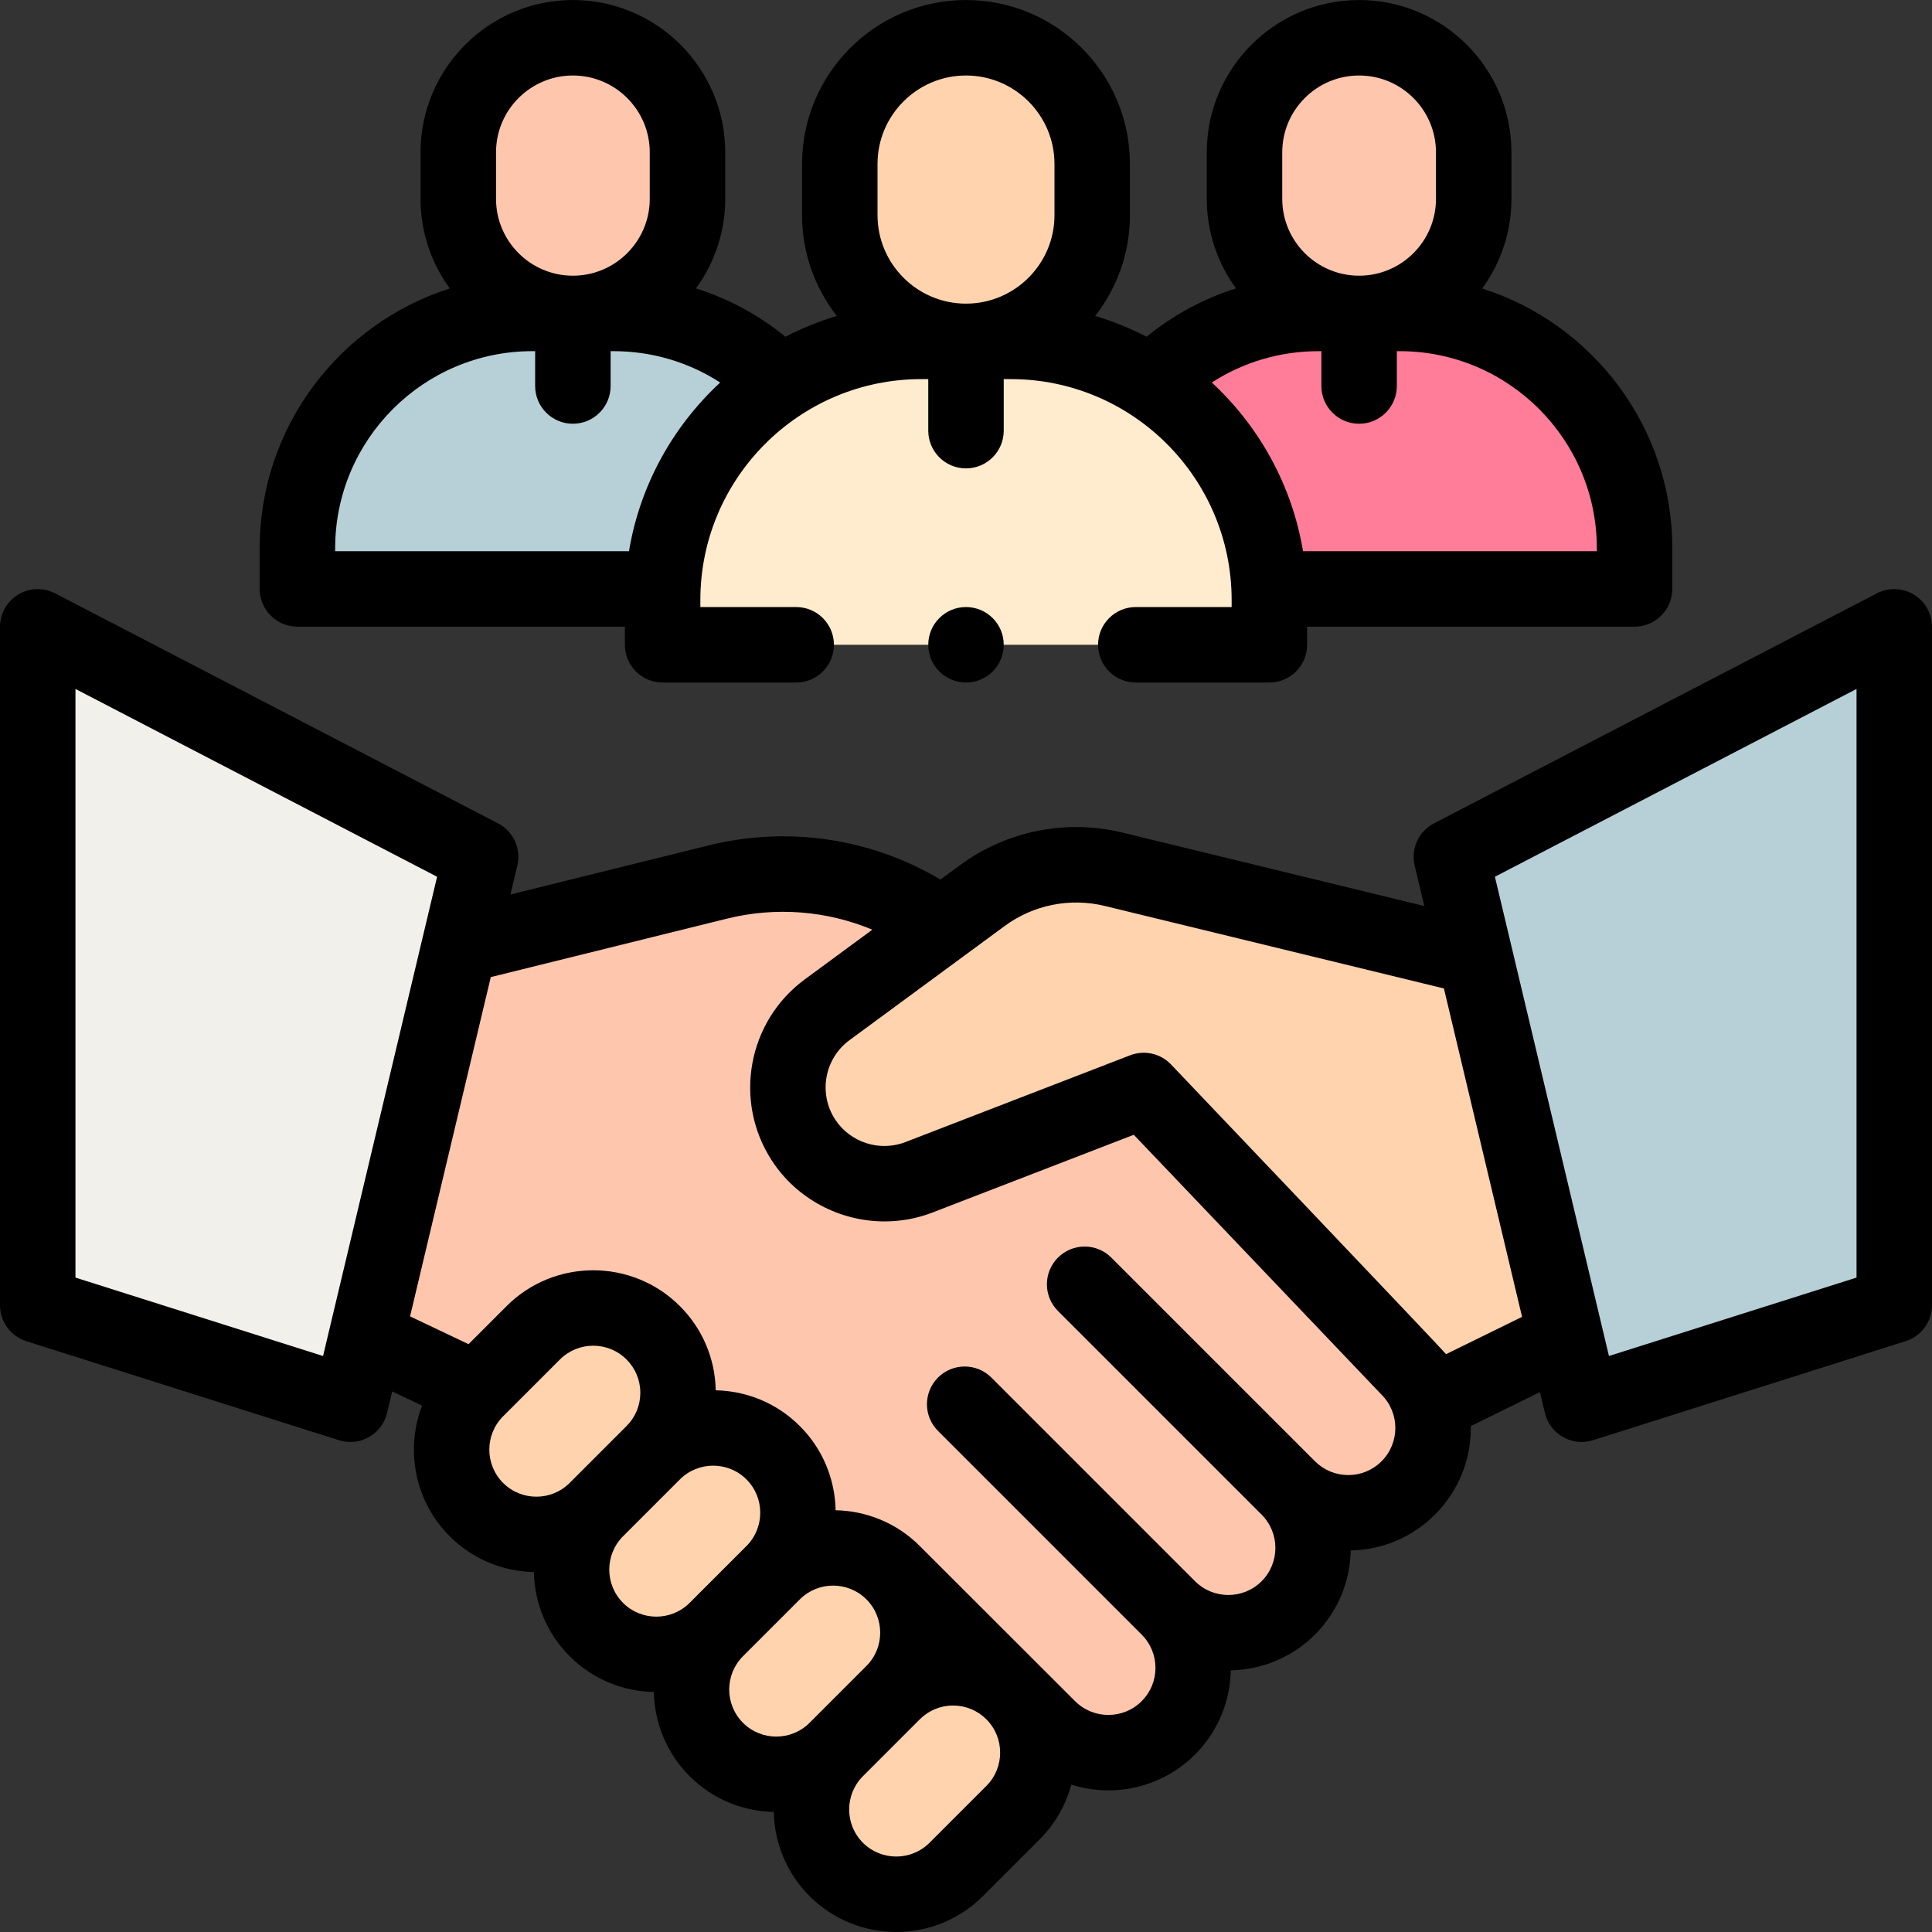
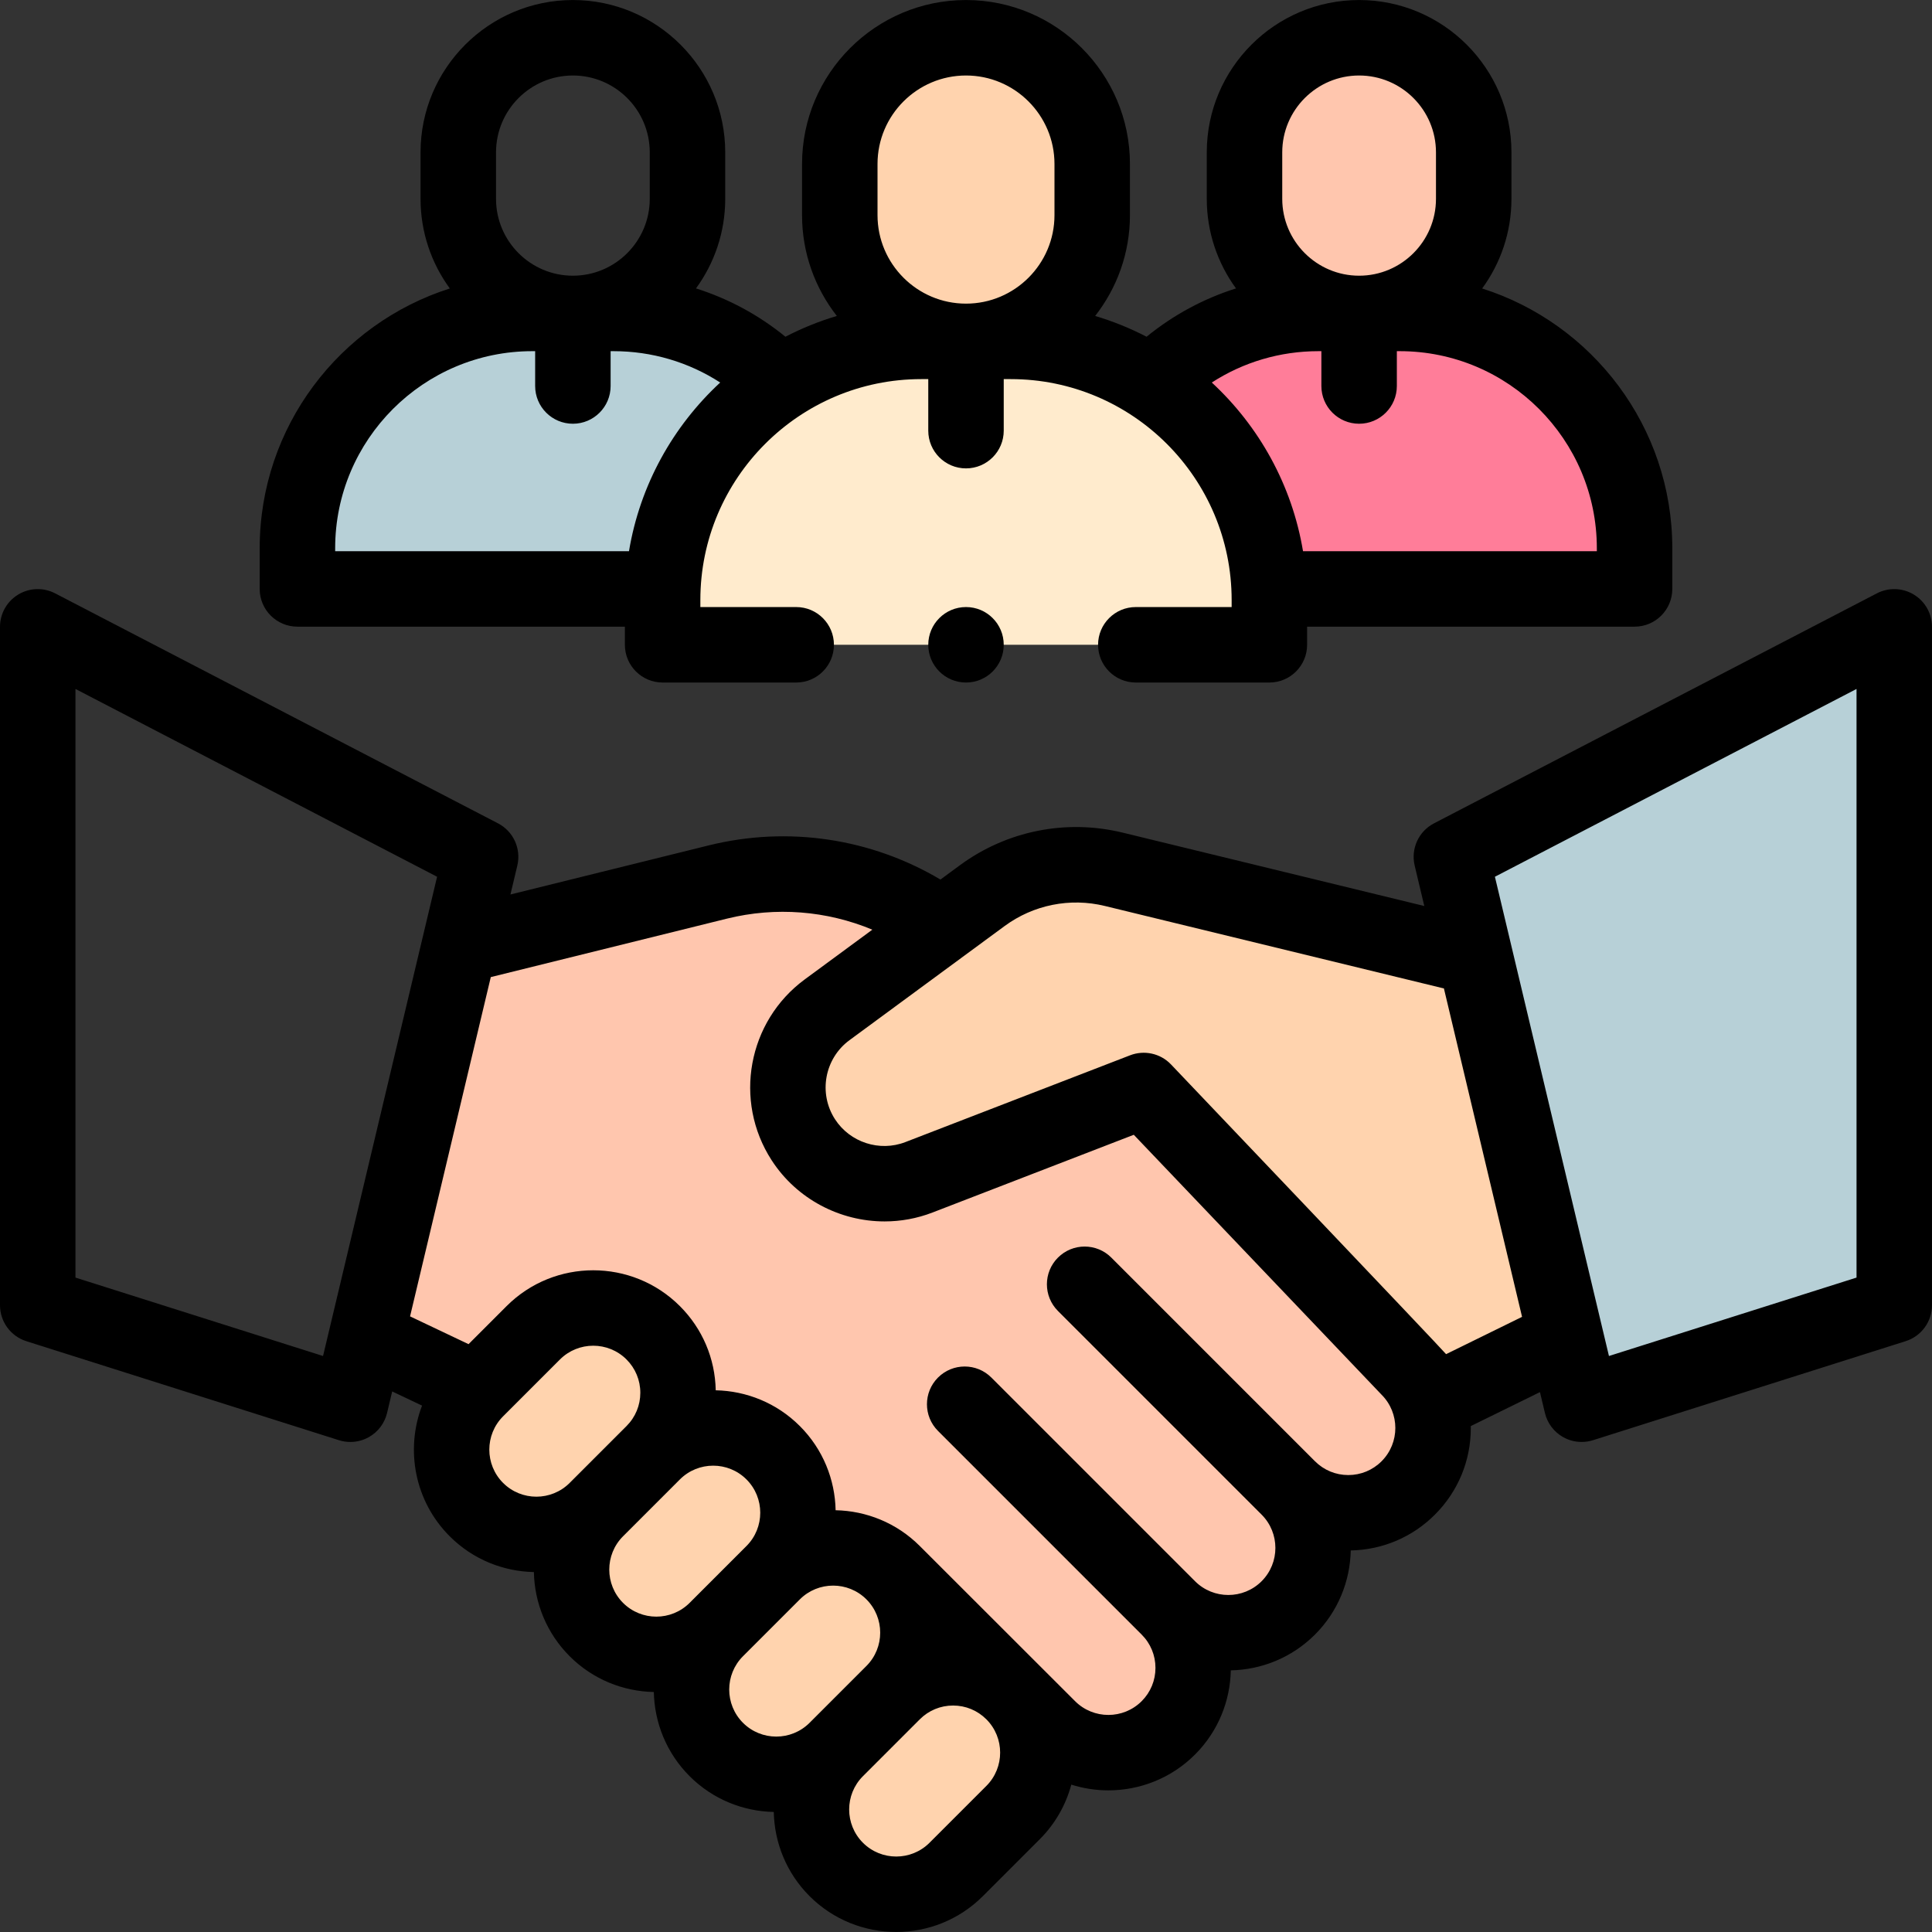
<svg xmlns="http://www.w3.org/2000/svg" width="512" height="512" viewBox="0 0 512 512" fill="none">
  <rect x="0" y="0" width="512" height="512" fill="#333333" stroke="none" />
  <g clip-path="url(#clip0_323_270)">
    <path d="M126.252 368.273L99.373 355.505L121.856 250.67L190.227 233.742C210.738 228.664 232.444 232.876 249.566 245.256L303.095 288.988L373.202 362.533C381.98 371.311 381.98 385.543 373.202 394.321C364.424 403.099 350.192 403.099 341.414 394.321L303.335 356.242L287.441 340.348L341.414 394.321C350.192 403.099 350.192 417.331 341.414 426.109C332.636 434.887 318.404 434.887 309.626 426.109L271.547 388.03L255.653 372.136L309.626 426.109C318.404 434.887 318.404 449.119 309.626 457.897C300.848 466.675 286.616 466.675 277.838 457.897L239.759 419.818L126.252 368.273Z" fill="#FFC6AE" />
    <path d="M303.095 288.99L243.53 311.995C232.25 316.352 219.46 312.199 212.89 302.047C205.551 290.705 208.314 275.61 219.195 267.604L260.293 237.366C270.312 229.994 283.08 227.435 295.166 230.375L384.632 252.141L414.43 354.685L378.889 372.138L303.095 288.99Z" fill="#FFD3AE" />
    <path d="M173.108 353.205C164.33 344.427 150.098 344.427 141.32 353.205L126.251 368.274C117.473 377.052 117.473 391.284 126.251 400.062C135.029 408.84 149.261 408.84 158.039 400.062L173.108 384.993C181.886 376.215 181.886 361.983 173.108 353.205Z" fill="#FFD3AE" />
    <path d="M204.896 384.992C196.118 376.214 181.886 376.214 173.108 384.992L158.039 400.061C149.261 408.839 149.261 423.071 158.039 431.849C166.817 440.627 181.049 440.627 189.827 431.849L204.896 416.78C213.674 408.002 213.674 393.77 204.896 384.992Z" fill="#FFD3AE" />
    <path d="M236.684 416.78C227.906 408.002 213.674 408.002 204.896 416.78L189.827 431.849C181.049 440.627 181.049 454.859 189.827 463.637C198.605 472.415 212.837 472.415 221.615 463.637L236.684 448.568C245.461 439.79 245.461 425.558 236.684 416.78Z" fill="#FFD3AE" />
    <path d="M268.471 448.568C259.693 439.79 245.461 439.79 236.683 448.568L221.614 463.637C212.836 472.415 212.836 486.647 221.614 495.425C230.392 504.203 244.624 504.203 253.402 495.425L268.471 480.356C277.249 471.578 277.249 457.346 268.471 448.568Z" fill="#FFD3AE" />
-     <path d="M10 166.118L127.369 227.069L92.849 372.137L10 345.896V166.118Z" fill="#F2F0EB" />
    <path d="M502 166.118L384.631 227.069L419.151 372.137L502 345.896V166.118Z" fill="#B7D0D7" />
    <path d="M349.414 83.063H370.942C405.314 83.063 433.178 110.927 433.178 145.299V156.072H287.178V145.299C287.179 110.927 315.042 83.063 349.414 83.063Z" fill="#FF7D99" />
    <path d="M360.179 10.007C376.952 10.007 390.549 23.604 390.549 40.377V52.692C390.549 69.465 376.952 83.062 360.179 83.062C343.406 83.062 329.809 69.465 329.809 52.692V40.378C329.808 23.605 343.405 10.007 360.179 10.007Z" fill="#FFC6AE" />
    <path d="M162.586 83.063H141.058C106.686 83.063 78.822 110.927 78.822 145.299V156.072H224.822V145.299C224.821 110.927 196.958 83.063 162.586 83.063Z" fill="#B7D0D7" />
-     <path d="M151.821 10.007C135.048 10.007 121.451 23.604 121.451 40.377V52.692C121.451 69.465 135.048 83.062 151.821 83.062C168.594 83.062 182.191 69.465 182.191 52.692V40.378C182.192 23.605 168.595 10.007 151.821 10.007Z" fill="#FFC6AE" />
    <path d="M267.855 90.467H244.145C206.29 90.467 175.602 121.155 175.602 159.01V170.875H336.398V159.01C336.398 121.155 305.71 90.467 267.855 90.467Z" fill="#FFEBCD" />
-     <path d="M256 10.007C237.527 10.007 222.552 24.982 222.552 43.455V57.018C222.552 75.491 237.527 90.466 256 90.466C274.473 90.466 289.448 75.491 289.448 57.018V43.456C289.448 24.983 274.473 10.007 256 10.007Z" fill="#FFD3AE" />
+     <path d="M256 10.007C237.527 10.007 222.552 24.982 222.552 43.455C222.552 75.491 237.527 90.466 256 90.466C274.473 90.466 289.448 75.491 289.448 57.018V43.456C289.448 24.983 274.473 10.007 256 10.007Z" fill="#FFD3AE" />
    <path d="M507.192 157.572C504.207 155.759 500.492 155.634 497.391 157.244L380.022 218.195C375.951 220.309 373.841 224.922 374.902 229.384L377.452 240.102L297.528 220.658C282.531 217.007 266.798 220.162 254.365 229.31L249.227 233.091C230.812 222.153 208.826 218.836 187.823 224.036L135.273 237.046L137.096 229.384C138.158 224.921 136.047 220.308 131.976 218.195L14.609 157.244C11.508 155.634 7.794 155.758 4.808 157.572C1.823 159.385 0 162.625 0 166.118V345.896C0 350.256 2.824 354.113 6.98 355.429L89.829 381.67C90.815 381.982 91.833 382.137 92.848 382.137C94.558 382.137 96.258 381.698 97.776 380.839C100.194 379.47 101.934 377.156 102.577 374.452L103.935 368.743L111.846 372.501C107.395 384.114 109.833 397.785 119.18 407.132C125.344 413.296 133.391 416.451 141.486 416.613C141.649 424.709 144.803 432.755 150.967 438.919C157.131 445.083 165.178 448.238 173.273 448.4C173.436 456.496 176.59 464.542 182.754 470.706C188.918 476.87 196.965 480.025 205.06 480.187C205.223 488.283 208.377 496.329 214.541 502.493C220.873 508.824 229.189 511.99 237.506 511.99C245.823 511.99 254.14 508.824 260.471 502.493L275.539 487.425C279.696 483.268 282.479 478.252 283.907 472.945C287.098 473.952 290.412 474.464 293.729 474.464C302.046 474.464 310.363 471.298 316.694 464.967C322.858 458.803 326.012 450.757 326.175 442.661C334.271 442.498 342.317 439.343 348.481 433.179C354.641 427.019 357.795 418.978 357.962 410.887C366.39 410.72 374.29 407.369 380.269 401.391C386.403 395.257 389.781 387.101 389.781 378.426C389.781 378.26 389.771 378.096 389.769 377.93L408.104 368.926L409.418 374.449C410.062 377.153 411.801 379.467 414.219 380.836C415.737 381.696 417.436 382.134 419.147 382.134C420.161 382.134 421.18 381.98 422.166 381.667L505.015 355.426C509.171 354.11 511.995 350.253 511.995 345.893V166.118C512 162.625 510.177 159.385 507.192 157.572ZM20 338.574V182.579L115.833 232.347L85.611 359.355L20 338.574ZM133.323 375.344L148.391 360.276C150.823 357.843 154.018 356.627 157.214 356.627C160.409 356.627 163.604 357.843 166.036 360.276C168.392 362.632 169.691 365.766 169.691 369.098C169.691 372.431 168.393 375.564 166.036 377.921L150.968 392.989C146.103 397.855 138.187 397.854 133.323 392.989C128.458 388.125 128.458 380.209 133.323 375.344ZM165.111 407.132L180.179 392.064C182.612 389.631 185.807 388.416 189.002 388.416C192.197 388.416 195.393 389.632 197.825 392.064C202.69 396.929 202.69 404.844 197.825 409.709L182.756 424.778C177.892 429.643 169.976 429.644 165.111 424.778C160.246 419.913 160.246 411.997 165.111 407.132ZM196.898 438.92L211.967 423.851C214.399 421.418 217.594 420.202 220.79 420.202C223.985 420.202 227.18 421.418 229.612 423.851C234.477 428.716 234.477 436.631 229.612 441.496L214.543 456.565C209.679 461.43 201.763 461.431 196.898 456.565C192.033 451.7 192.033 443.785 196.898 438.92ZM261.4 473.284L246.332 488.352C241.468 493.217 233.551 493.217 228.686 488.352C223.821 483.487 223.821 475.572 228.686 470.707L243.755 455.638C246.111 453.281 249.245 451.983 252.577 451.983C255.91 451.983 259.043 453.281 261.4 455.638C266.265 460.504 266.265 468.42 261.4 473.284ZM366.13 387.252C363.774 389.608 360.64 390.906 357.308 390.906C353.977 390.906 350.845 389.609 348.488 387.254C348.487 387.253 348.486 387.252 348.485 387.251L294.512 333.278C290.607 329.373 284.275 329.373 280.369 333.278C276.464 337.183 276.464 343.515 280.369 347.421L334.342 401.394C339.207 406.259 339.207 414.175 334.342 419.04C329.478 423.906 321.561 423.905 316.697 419.04L262.724 365.067C258.819 361.162 252.487 361.162 248.581 365.067C244.675 368.972 244.676 375.304 248.581 379.21L302.554 433.183C304.911 435.539 306.209 438.673 306.209 442.006C306.209 445.339 304.911 448.472 302.555 450.828C297.69 455.693 289.774 455.692 284.909 450.828C284.909 450.828 244.394 410.349 243.754 409.709C237.59 403.545 229.543 400.391 221.448 400.229C221.285 392.133 218.131 384.086 211.967 377.922C205.807 371.762 197.767 368.608 189.676 368.442C189.509 360.014 186.158 352.113 180.179 346.135C167.516 333.473 146.912 333.473 134.249 346.135L124.169 356.215L108.669 348.852L130.064 258.942L192.63 243.452C205.613 240.238 219.088 241.344 231.181 246.372L213.269 259.551C198.153 270.672 194.299 291.726 204.495 307.482C211.178 317.809 222.632 323.69 234.433 323.69C238.69 323.69 242.994 322.924 247.133 321.326L300.466 300.728C300.466 300.728 366.074 369.552 366.13 369.609C370.996 374.471 370.996 382.386 366.13 387.252ZM383.229 358.865C382.354 357.71 310.333 282.09 310.333 282.09C307.458 279.075 303.151 278.251 299.492 279.662L239.927 302.666C233.1 305.303 225.261 302.757 221.285 296.614C216.827 289.725 218.512 280.52 225.121 275.658L266.219 245.42C273.877 239.787 283.566 237.844 292.802 240.091L382.268 261.857C382.395 261.888 382.521 261.904 382.648 261.929L403.362 348.979L383.229 358.865ZM492 338.574L426.389 359.355L396.166 232.347L492 182.579V338.574Z" fill="black" />
    <path d="M78.821 166.073H165.601V170.876C165.601 176.399 170.078 180.876 175.601 180.876H211C216.523 180.876 221 176.399 221 170.876C221 165.353 216.523 160.876 211 160.876H185.602V159.011C185.602 126.73 211.865 100.468 244.145 100.468H246V114.126C246 119.649 250.477 124.126 256 124.126C261.523 124.126 266 119.649 266 114.126V100.468H267.855C300.136 100.468 326.398 126.73 326.398 159.011V160.876H301C295.477 160.876 291 165.353 291 170.876C291 176.399 295.477 180.876 301 180.876H336.398C341.921 180.876 346.398 176.399 346.398 170.876V166.073H433.178C438.701 166.073 443.178 161.596 443.178 156.073V145.3C443.178 113.082 421.973 85.731 392.79 76.45C397.663 69.779 400.548 61.569 400.548 52.694V40.378C400.548 18.118 382.438 0.008 360.178 0.008C337.918 0.008 319.807 18.118 319.807 40.378V52.693C319.807 61.56 322.687 69.763 327.552 76.43C318.963 79.146 310.939 83.46 303.854 89.239C299.528 86.998 294.973 85.145 290.227 83.732C295.995 76.357 299.447 67.086 299.447 57.019V43.456C299.447 19.498 279.956 0.008 255.999 0.008C232.042 0.008 212.551 19.499 212.551 43.456V57.019C212.551 67.086 216.002 76.357 221.771 83.732C217.025 85.145 212.47 86.998 208.144 89.239C201.059 83.46 193.035 79.146 184.446 76.43C189.311 69.763 192.191 61.559 192.191 52.693V40.378C192.191 18.118 174.081 0.008 151.82 0.008C129.559 0.008 111.45 18.118 111.45 40.378V52.693C111.45 61.568 114.335 69.778 119.208 76.449C90.025 85.731 68.82 113.082 68.82 145.299V156.072C68.821 161.595 73.298 166.073 78.821 166.073ZM339.808 40.378C339.808 29.146 348.946 20.008 360.179 20.008C371.411 20.008 380.549 29.146 380.549 40.378V52.693C380.549 63.925 371.411 73.064 360.179 73.064C348.947 73.064 339.808 63.926 339.808 52.693V40.378ZM349.415 93.063H350.179V102.296C350.179 107.819 354.656 112.296 360.179 112.296C365.702 112.296 370.179 107.819 370.179 102.296V93.063H370.943C399.746 93.063 423.179 116.496 423.179 145.299V146.072H345.314C342.394 128.536 333.653 112.949 321.139 101.372C329.495 95.971 339.229 93.063 349.415 93.063ZM232.552 43.456C232.552 30.527 243.071 20.008 256 20.008C268.929 20.008 279.448 30.527 279.448 43.456V57.019C279.448 69.948 268.929 80.467 256 80.467C243.071 80.467 232.552 69.948 232.552 57.019V43.456ZM131.451 40.378C131.451 29.146 140.589 20.008 151.821 20.008C163.053 20.008 172.192 29.146 172.192 40.378V52.693C172.192 63.925 163.054 73.064 151.821 73.064C140.589 73.064 131.451 63.926 131.451 52.693V40.378ZM88.821 145.299C88.821 116.496 112.254 93.063 141.057 93.063H141.821V102.296C141.821 107.819 146.298 112.296 151.821 112.296C157.344 112.296 161.821 107.819 161.821 102.296V93.063H162.585C172.771 93.063 182.505 95.971 190.861 101.373C178.347 112.95 169.606 128.537 166.686 146.073H88.821V145.299Z" fill="black" />
    <path d="M256 180.875C261.523 180.875 266 176.398 266 170.875C266 165.352 261.523 160.875 256 160.875C250.477 160.875 246 165.352 246 170.875C246 176.398 250.477 180.875 256 180.875Z" fill="black" />
  </g>
  <defs>
    <clipPath id="clip0_323_270">
      <rect width="512" height="512" fill="white" />
    </clipPath>
  </defs>
</svg>